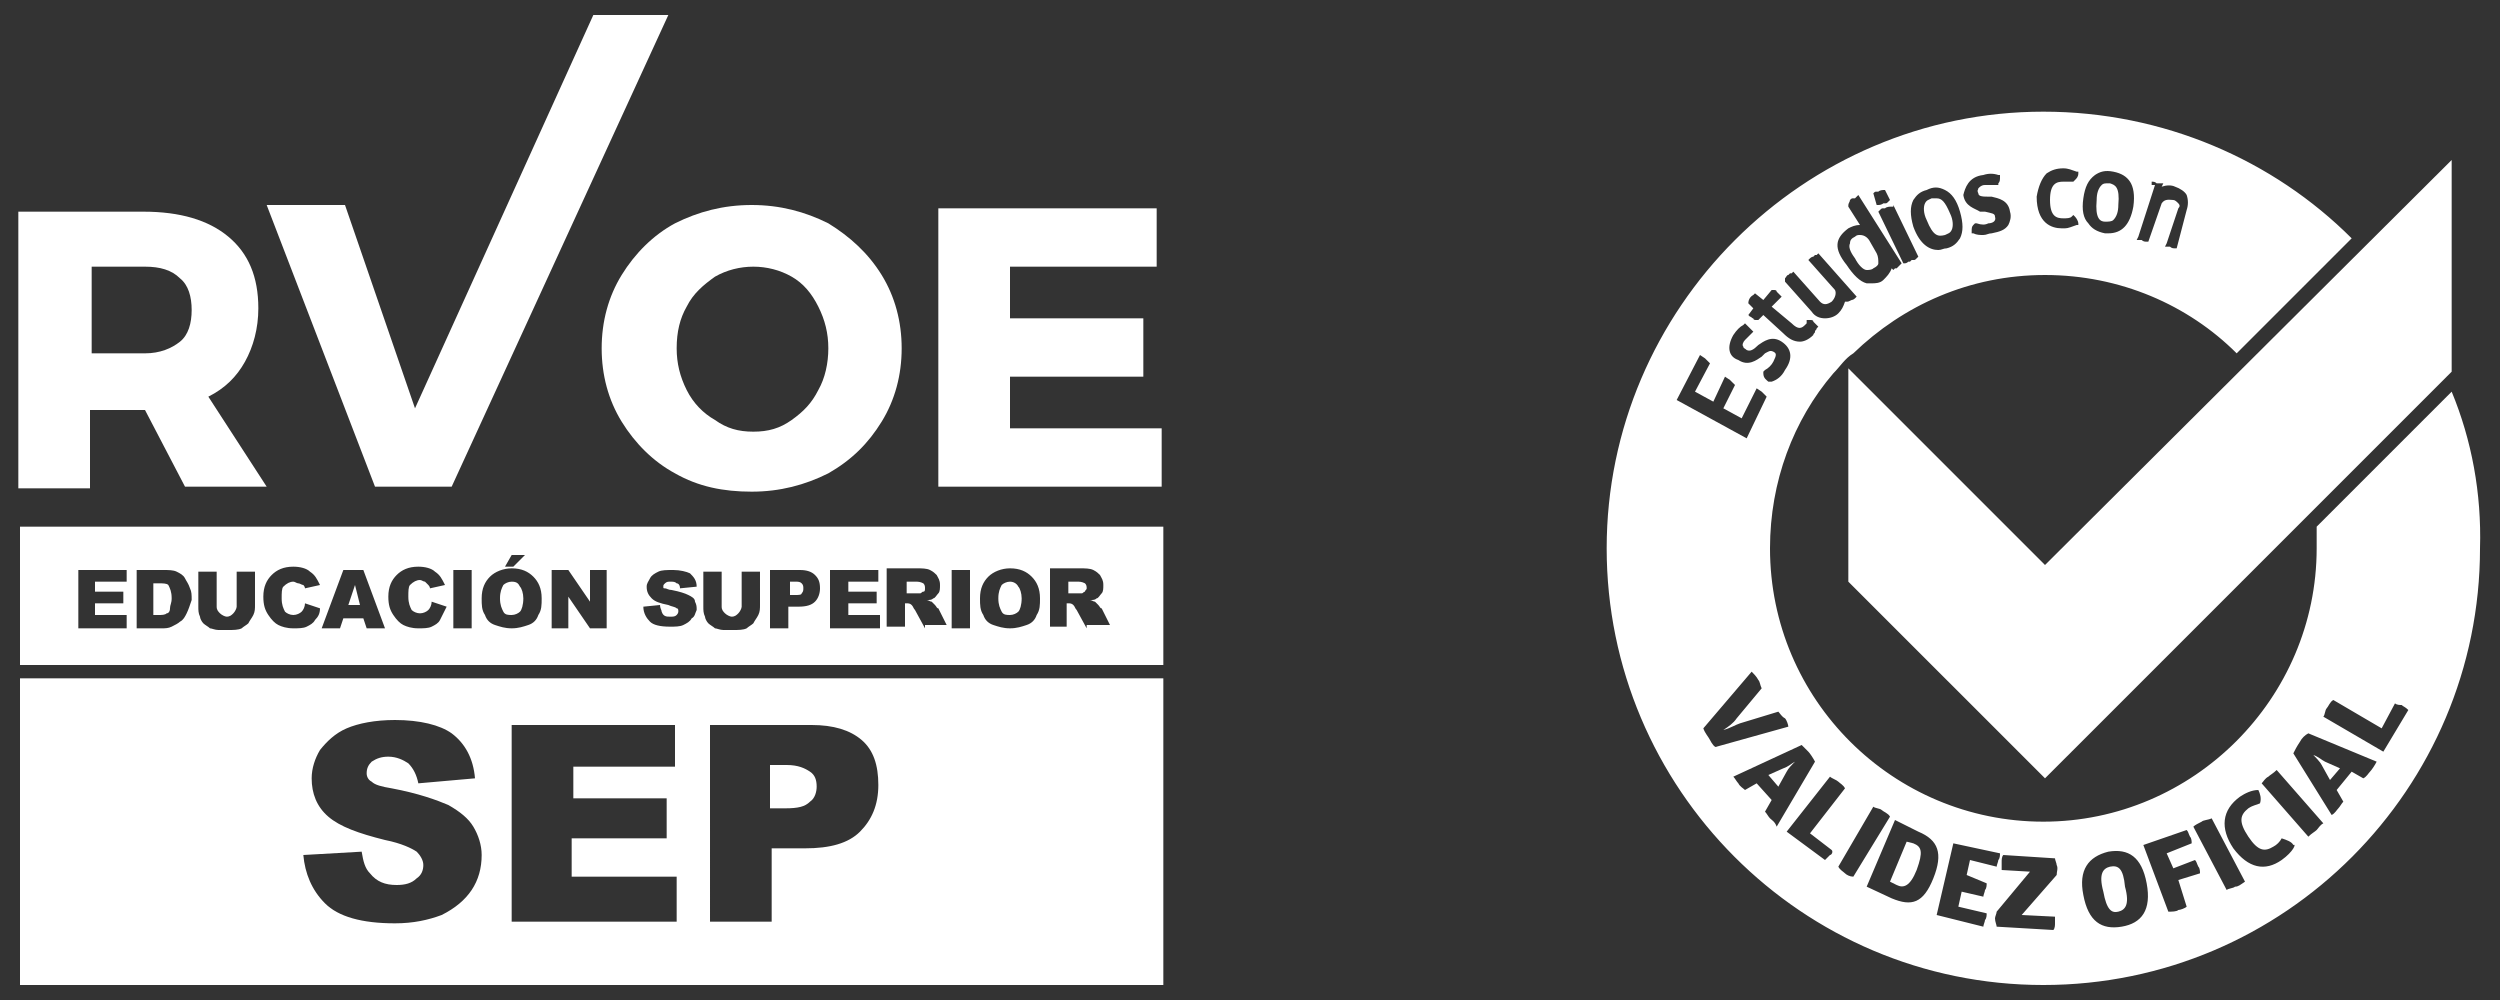
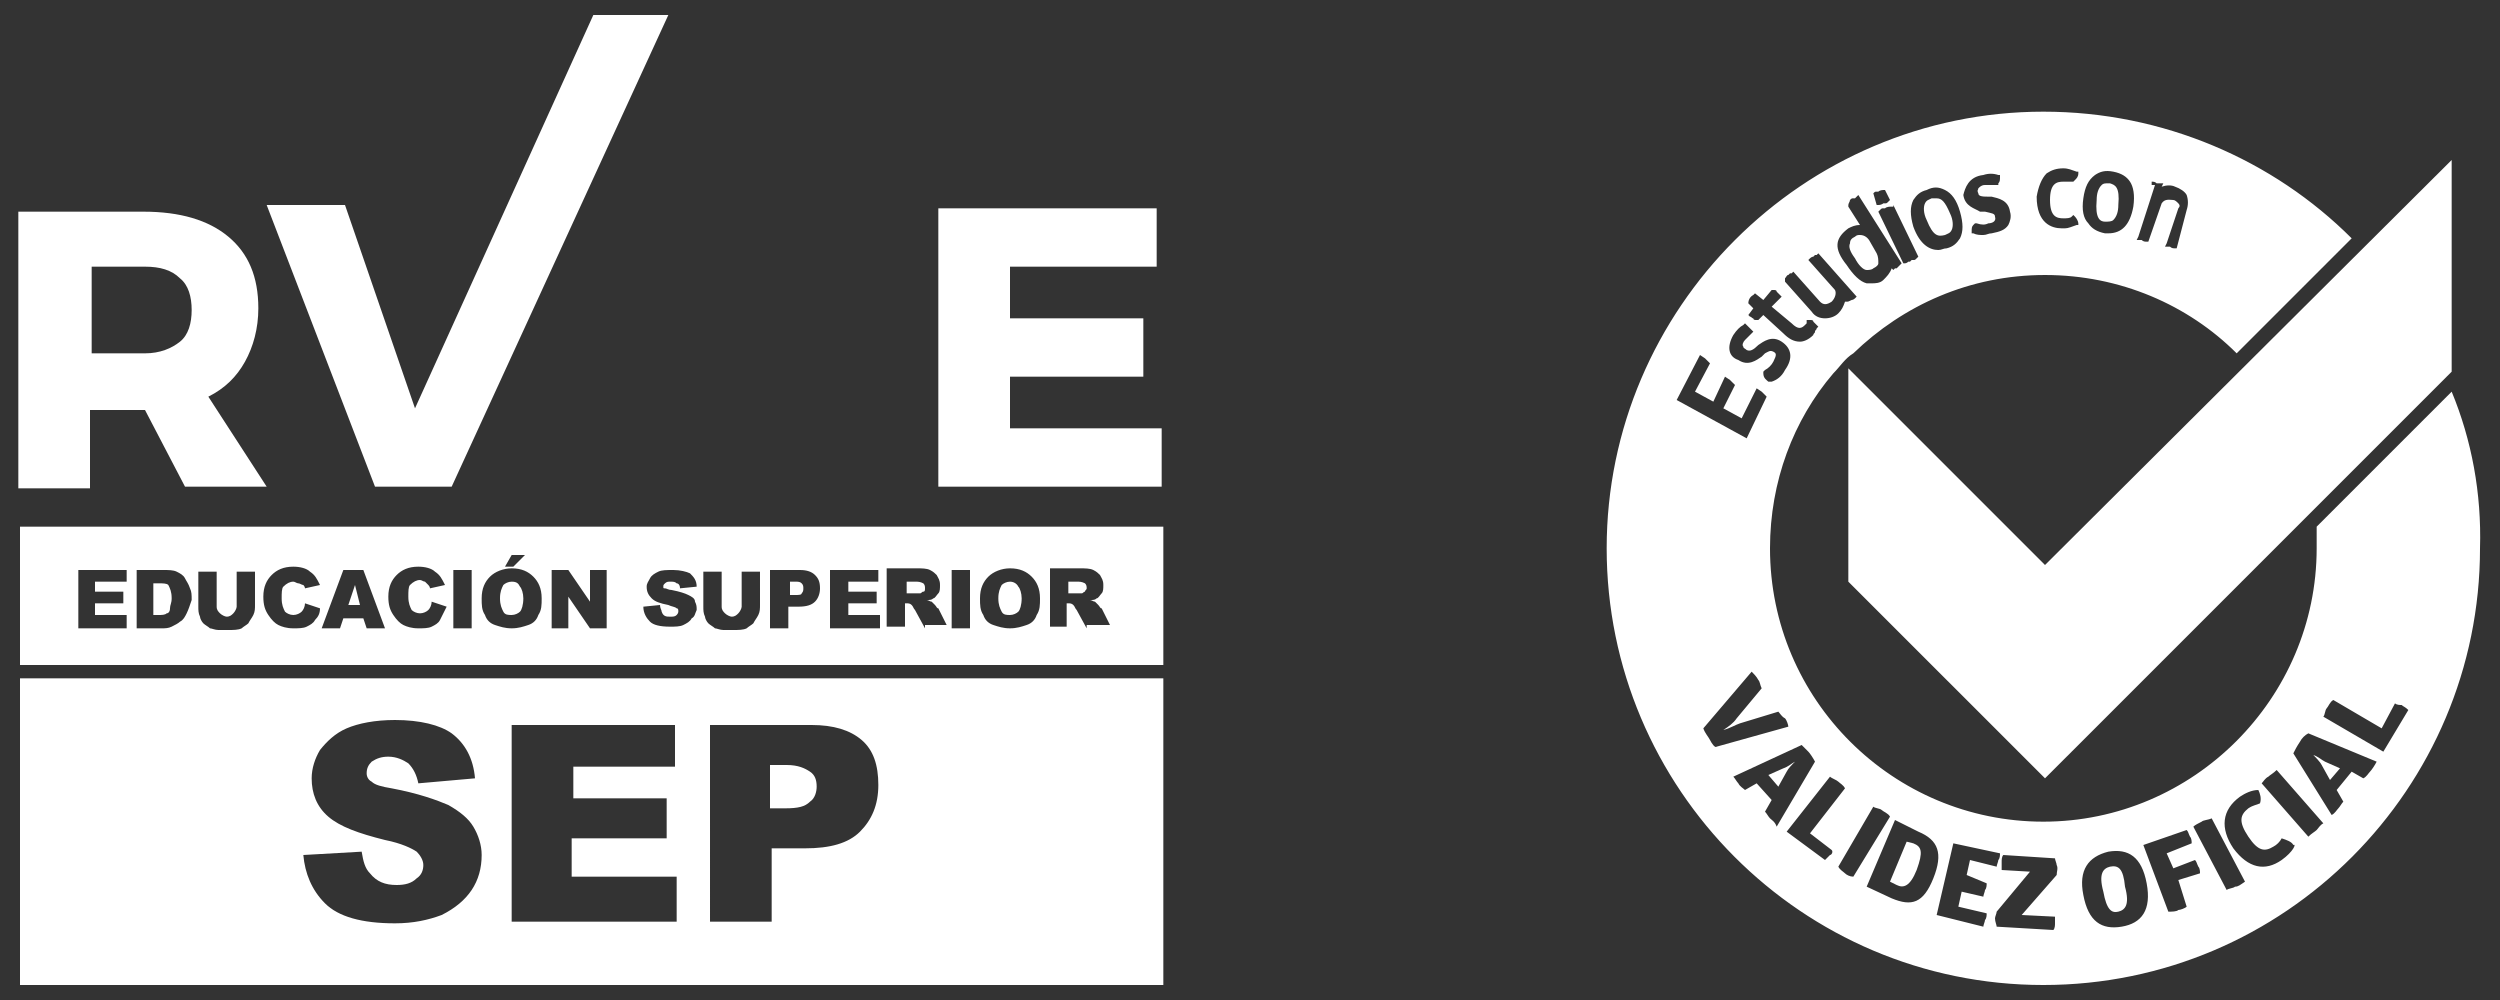
<svg xmlns="http://www.w3.org/2000/svg" version="1.1" id="Capa_1" x="0px" y="0px" viewBox="0 0 150 60" style="enable-background:new 0 0 150 60;" xml:space="preserve">
  <rect x="0" y="0" width="150" height="60" fill="#333333" stroke="none" />
  <style type="text/css">
	.st0{fill:#FFFFFF;}
</style>
  <g>
    <g>
      <path class="st0" d="M106.1,46.5l0.6,0.7l0.5-0.9c0.1-0.2,0.3-0.4,0.5-0.6c-0.2,0.1-0.4,0.3-0.7,0.4L106.1,46.5z" />
      <path class="st0" d="M126.6,52c-0.4,0.1-0.7,0.4-0.4,1.5c0.2,1.1,0.5,1.3,0.9,1.2c0.4-0.1,0.7-0.4,0.4-1.5    C127.4,52.1,127.1,51.9,126.6,52z" />
      <path class="st0" d="M114.8,50.6l-0.4-0.1l-1,2.4l0.4,0.2c0.4,0.2,0.8,0.1,1.2-0.9C115.4,51.1,115.3,50.8,114.8,50.6z" />
      <path class="st0" d="M116.7,14.1c0.2-0.1,0.3-0.1,0.4-0.3c0.1-0.2,0.1-0.6-0.1-1c-0.3-0.7-0.5-0.9-0.8-0.9c-0.1,0-0.2,0-0.3,0    c-0.2,0.1-0.3,0.1-0.4,0.3c-0.1,0.2-0.1,0.6,0.1,1C116,14.2,116.3,14.2,116.7,14.1z" />
      <path class="st0" d="M112,16.2c0.1,0,0.3,0,0.4-0.1c0.2-0.1,0.3-0.2,0.3-0.3c0-0.2,0-0.4-0.1-0.6l-0.4-0.7    c-0.1-0.2-0.3-0.4-0.6-0.4c-0.1,0-0.2,0-0.3,0.1c-0.2,0.1-0.3,0.2-0.3,0.4c-0.1,0.2,0,0.5,0.3,0.9C111.5,15.9,111.8,16.2,112,16.2    z" />
      <path class="st0" d="M126.3,13.3c0.2,0,0.4,0,0.5-0.1c0.2-0.2,0.3-0.5,0.3-0.9c0.1-1.1-0.2-1.2-0.5-1.3c-0.1,0-0.1,0-0.1,0    c-0.2,0-0.3,0-0.4,0.1c-0.2,0.2-0.3,0.5-0.3,0.9C125.7,13.1,126,13.3,126.3,13.3z" />
      <path class="st0" d="M147.1,23.5l-8.1,8.1c0,0.4,0,0.8,0,1.3c0,9-7.4,16.4-16.4,16.4s-16.4-7.3-16.4-16.4c0-4,1.4-7.7,3.8-10.5    c0.4-0.4,0.7-0.9,1.2-1.2c3-2.9,7-4.7,11.5-4.7c4.5,0,8.6,1.8,11.5,4.7l6.9-6.9c-4.7-4.7-11.3-7.6-18.5-7.6    c-14.4,0-26.2,11.8-26.2,26.2c0,14.4,11.7,26.2,26.2,26.2c14.5,0,26.2-11.8,26.2-26.2C148.9,29.6,148.3,26.4,147.1,23.5z     M129.1,10.9c0.1,0,0.2,0,0.3,0.1c0,0,0.1,0,0.1,0c0,0,0,0,0,0h0.3l-0.1,0.2c0.3-0.1,0.6-0.1,0.8,0c0.3,0.1,0.6,0.3,0.7,0.5    c0.1,0.3,0.1,0.6,0,0.9l-0.6,2.3h-0.1c-0.1,0-0.2,0-0.3-0.1c0,0-0.1,0-0.1,0c0,0,0,0,0,0h-0.2l0.1-0.2l0.7-2.1    c0.1-0.1,0.1-0.2,0-0.3c-0.1-0.1-0.2-0.2-0.3-0.2c-0.2,0-0.5-0.1-0.7,0.2l-0.8,2.3h-0.1c-0.1,0-0.2,0-0.3-0.1c0,0-0.1,0-0.1,0    c0,0,0,0,0,0h-0.2l0.1-0.2l1-3.1H129.1z M125,11.9c0.1-0.7,0.3-1.1,0.7-1.4c0.3-0.2,0.6-0.3,1.1-0.2c0.5,0.1,0.8,0.3,1,0.6    c0.2,0.3,0.3,0.8,0.2,1.5c-0.2,1.1-0.7,1.6-1.5,1.6c-0.1,0-0.1,0-0.2,0c-0.5-0.1-0.8-0.3-1-0.6C125,13.1,124.9,12.6,125,11.9z     M122.8,10.4c0.3-0.2,0.6-0.3,1-0.3c0,0,0,0,0,0c0.3,0,0.5,0.1,0.8,0.2l0.1,0v0.1c0,0.2-0.1,0.3-0.2,0.4l-0.1,0.1l-0.1,0    c-0.1,0-0.2,0-0.3,0c-0.1,0-0.2,0-0.2,0c-0.4,0-0.8,0.1-0.8,1.1s0.4,1.1,0.8,1.1c0.2,0,0.4,0,0.5-0.1l0.1-0.1l0.1,0.1    c0.1,0.1,0.2,0.3,0.2,0.4v0.1l-0.1,0c-0.3,0.1-0.5,0.2-0.7,0.2c-0.1,0-0.1,0-0.2,0c-0.6,0-1.5-0.3-1.5-1.9    C122.3,11.2,122.5,10.7,122.8,10.4z M117.8,11.7c0.1-0.4,0.3-1.1,1.2-1.2c0.3-0.1,0.6-0.1,0.9,0l0.1,0v0.1c0,0.2,0,0.3-0.1,0.4    l0,0.1h-0.8c-0.2,0-0.3,0.1-0.4,0.2c0,0.1-0.1,0.1,0,0.3c0,0.2,0.3,0.2,0.7,0.2l0,0l0.1,0c0.4,0.1,1,0.2,1.1,0.9    c0.1,0.3,0,0.6-0.1,0.8c-0.2,0.3-0.5,0.4-1,0.5c-0.2,0-0.3,0.1-0.5,0.1c-0.2,0-0.4,0-0.6-0.1l-0.1,0v-0.1c0-0.2,0-0.3,0.1-0.4    l0.1-0.1l0.1,0c0.3,0.1,0.5,0.1,0.7,0l0,0c0.2,0,0.5-0.1,0.4-0.4c0-0.2-0.2-0.2-0.6-0.3c-0.1,0-0.1,0-0.2,0l-0.1,0    C118.5,12.5,117.9,12.4,117.8,11.7L117.8,11.7L117.8,11.7z M114.8,12c0.2-0.3,0.4-0.5,0.8-0.6c0.4-0.2,0.7-0.2,1.1,0    c0.4,0.2,0.7,0.6,0.9,1.3c0.2,0.7,0.2,1.2,0,1.6c-0.2,0.3-0.4,0.5-0.8,0.6c-0.2,0-0.3,0.1-0.5,0.1c-0.5,0-1.1-0.3-1.5-1.4    C114.6,12.9,114.6,12.4,114.8,12z M113.6,12.3l1.5,3.1l-0.1,0.1c-0.1,0.1-0.1,0.1-0.2,0.1c0,0,0,0-0.1,0l-0.1,0.1h-0.1    c0,0,0,0,0,0c0,0-0.1,0.1-0.2,0.1h-0.1l-1.5-3.1l0.1-0.1c0.1-0.1,0.1-0.1,0.2-0.1c0,0,0,0,0.1,0c0.1-0.1,0.3-0.1,0.3-0.1H113.6z     M112.4,11.6c0.1-0.1,0.1-0.1,0.2-0.1c0,0,0,0,0.1,0c0.1-0.1,0.3-0.1,0.3-0.1h0.1l0.3,0.6l-0.1,0.1c-0.1,0.1-0.1,0.1-0.2,0.1    c0,0,0,0-0.1,0c0,0-0.1,0.1-0.3,0.1h-0.1L112.4,11.6L112.4,11.6z M110.9,13.7c0.2-0.1,0.4-0.2,0.7-0.2l-0.7-1.1v-0.1    c0-0.1,0.1-0.2,0.1-0.3c0.1-0.1,0.1-0.1,0.2-0.1c0,0,0,0,0.1,0l0.2-0.2l2.6,4.1l-0.3,0.3h-0.1c0,0,0,0,0,0l-0.1,0.1l-0.1-0.1    c-0.1,0.3-0.3,0.5-0.5,0.7c-0.2,0.2-0.5,0.2-0.7,0.2c-0.1,0-0.2,0-0.3,0c-0.4-0.1-0.8-0.5-1.2-1.1C110,14.9,110.1,14.3,110.9,13.7    z M107.1,16.7C107.1,16.7,107.1,16.7,107.1,16.7c0.1-0.1,0.1-0.2,0.2-0.2c0,0,0.1-0.1,0.1-0.1c0,0,0,0,0.1,0l0.1-0.1l1.6,1.8    c0.2,0.2,0.4,0.2,0.7,0c0.2-0.2,0.3-0.5,0.2-0.7l-1.6-1.8l0.1-0.1c0,0,0,0,0,0c0,0,0.1-0.1,0.2-0.1c0,0,0.1-0.1,0.1-0.1    c0,0,0,0,0.1,0l0.1-0.1l2.3,2.6l-0.1,0.1c0,0,0,0,0,0c0,0-0.1,0.1-0.2,0.1c-0.2,0.1-0.2,0.1-0.3,0.1h-0.1l0,0    c-0.1,0.3-0.2,0.5-0.4,0.7c-0.2,0.2-0.5,0.3-0.8,0.3c-0.3,0-0.6-0.1-0.8-0.4l-1.6-1.8L107.1,16.7z M104.9,18.2    c0-0.2,0.1-0.4,0.3-0.5l0.1-0.1l0.5,0.4l0.5-0.6h0.1c0.1,0,0.2,0,0.2,0.1h0l0.3,0.3l-0.6,0.6l1.2,1c0.4,0.4,0.6,0.3,0.8,0.1    c0,0,0.1-0.1,0.1-0.1v-0.2l0.2,0c0.1,0,0.2,0,0.2,0.1h0l0.3,0.3l-0.1,0.1c0,0.1-0.1,0.1-0.1,0.2c0,0.1-0.1,0.1-0.1,0.2l0,0l0,0    c-0.3,0.3-0.6,0.4-0.8,0.4c-0.4,0-0.7-0.2-1-0.5l-1.2-1.1l-0.3,0.3h-0.1c-0.1,0-0.2,0-0.2-0.1c-0.1,0-0.1-0.1-0.2-0.1c0,0,0,0,0,0    l-0.1-0.1l0.3-0.4L104.9,18.2L104.9,18.2z M104,20.1c0.2-0.3,0.4-0.5,0.6-0.6l0.1-0.1l0.1,0.1c0.1,0.1,0.2,0.2,0.3,0.3l0.1,0.1    l-0.1,0.1c0,0-0.1,0.1-0.1,0.1c-0.1,0.1-0.2,0.2-0.3,0.3l0,0l0,0c-0.1,0.1-0.2,0.3-0.1,0.4c0,0.1,0.1,0.1,0.2,0.2    c0.2,0.1,0.4,0,0.7-0.3l0,0c0.3-0.2,0.8-0.6,1.4-0.2c0.6,0.4,0.7,1,0.2,1.7c-0.2,0.4-0.5,0.6-0.8,0.7l-0.1,0l-0.1,0    c-0.1-0.1-0.3-0.2-0.3-0.5v-0.1l0.1-0.1c0.2-0.1,0.4-0.3,0.5-0.5c0.2-0.4,0.2-0.5,0-0.6c-0.2-0.1-0.3,0-0.5,0.1    c-0.1,0.1-0.1,0.1-0.2,0.2l0,0c-0.3,0.2-0.8,0.6-1.4,0.2C103.7,21.4,103.6,20.8,104,20.1z M102,21.3l0.3,0.2l0.3,0.3l-0.9,1.7    l1.1,0.6l0.7-1.5l0.3,0.2l0.3,0.3l-0.7,1.4l1.1,0.6l0.9-1.8l0.3,0.2l0.3,0.3l-1.2,2.5l-4.2-2.3L102,21.3z M102.6,44.4    c-0.1-0.2-0.3-0.4-0.4-0.7l2.9-3.4c0.1,0.1,0.3,0.3,0.4,0.5c0.1,0.1,0.1,0.3,0.2,0.5l-1.5,1.8c-0.2,0.3-0.5,0.5-0.8,0.7    c0.4-0.1,0.7-0.3,1-0.4l2.3-0.7c0.1,0.1,0.2,0.3,0.4,0.4c0.1,0.1,0.2,0.4,0.2,0.5l-4.3,1.2C102.9,44.9,102.7,44.6,102.6,44.4z     M106.2,49.1c-0.1-0.1-0.2-0.3-0.3-0.4l0.4-0.7l-0.9-1l-0.7,0.4c-0.1-0.1-0.3-0.2-0.4-0.4c-0.1-0.1-0.2-0.3-0.3-0.4l4.1-1.9    c0.1,0.1,0.3,0.3,0.4,0.4c0.1,0.1,0.3,0.4,0.4,0.6l-2.3,3.9C106.5,49.3,106.3,49.2,106.2,49.1z M109.8,51.3    c-0.1,0.1-0.2,0.2-0.3,0.3l-2.3-1.7l2.6-3.3c0.1,0.1,0.4,0.2,0.5,0.3c0.1,0.1,0.3,0.2,0.4,0.4l-2.1,2.7l1.3,1    C110,51.1,109.9,51.3,109.8,51.3z M110.7,52.4c-0.1-0.1-0.3-0.2-0.4-0.4l2.1-3.6c0.1,0.1,0.4,0.1,0.5,0.2c0.1,0.1,0.4,0.2,0.5,0.4    l-2.2,3.6C111,52.6,110.8,52.5,110.7,52.4z M113.5,53.9l-1.5-0.7l1.7-4l1.4,0.7c1.2,0.5,1.5,1.3,0.9,2.8S114.7,54.4,113.5,53.9z     M119.2,53c0,0.1,0,0.3-0.1,0.4c0,0.1-0.1,0.3-0.1,0.4l-1.3-0.3l-0.2,0.9l1.7,0.4c0,0.1,0,0.3-0.1,0.4c0,0.1-0.1,0.3-0.1,0.4    l-2.8-0.7l1-4.3l2.8,0.6c0,0.1,0,0.3-0.1,0.4c0,0.1-0.1,0.3-0.1,0.4l-1.6-0.4l-0.2,0.9L119.2,53z M123.4,52.5l-2.1,2.4l2,0.1    c0,0.1,0,0.3,0,0.4c0,0.1,0,0.3-0.1,0.4l-3.4-0.2c0-0.1-0.1-0.3-0.1-0.5c0-0.1,0.1-0.3,0.1-0.4l2-2.4l-1.7-0.1c0-0.1,0-0.3,0-0.5    c0-0.1,0-0.3,0.1-0.4l3.1,0.2c0,0.1,0.1,0.3,0.1,0.4C123.5,52.1,123.4,52.3,123.4,52.5z M127.3,55.6c-1.2,0.2-2-0.3-2.3-1.9    c-0.3-1.5,0.3-2.3,1.5-2.6c1.2-0.2,2,0.3,2.3,1.9C129.1,54.6,128.5,55.4,127.3,55.6z M131.2,54.4c-0.1,0.1-0.4,0.2-0.5,0.2    c-0.1,0.1-0.4,0.1-0.6,0.1l-1.5-4l2.6-0.9c0.1,0.1,0.1,0.2,0.2,0.4c0.1,0.1,0.1,0.3,0.1,0.4l-1.5,0.6l0.4,0.9l1.3-0.5    c0.1,0.1,0.1,0.2,0.2,0.4c0.1,0.1,0.1,0.3,0.1,0.4l-1.3,0.4L131.2,54.4z M134.1,53.2c-0.1,0.1-0.4,0.1-0.5,0.2l-2-3.8    c0.1-0.1,0.3-0.2,0.5-0.3c0.1-0.1,0.4-0.1,0.6-0.2l2,3.8C134.4,53.1,134.3,53.2,134.1,53.2z M136.9,51.6c-1,0.7-2,0.5-2.9-0.7    c-0.8-1.2-0.7-2.3,0.4-3.1c0.3-0.2,0.7-0.4,1.1-0.4c0.1,0.2,0.2,0.5,0.1,0.8c-0.2,0.1-0.4,0.1-0.7,0.3c-0.5,0.4-0.6,0.8,0,1.7    c0.6,0.9,1,0.9,1.5,0.6c0.2-0.1,0.4-0.3,0.5-0.5c0.3,0.1,0.6,0.2,0.7,0.4C137.8,50.6,137.6,51.1,136.9,51.6z M139,49.8    c-0.1,0.1-0.3,0.2-0.5,0.4l-2.8-3.2c0.1-0.1,0.2-0.3,0.4-0.4c0.1-0.1,0.3-0.2,0.5-0.4l2.8,3.2C139.2,49.5,139.1,49.7,139,49.8z     M142.2,46.3c-0.1,0.1-0.2,0.3-0.4,0.4l-0.7-0.4l-0.9,1.1l0.4,0.7c-0.1,0.1-0.2,0.3-0.3,0.4c-0.1,0.1-0.2,0.3-0.4,0.4l-2.3-3.7    c0.1-0.2,0.2-0.4,0.4-0.7c0.1-0.2,0.3-0.4,0.5-0.5l4.1,1.7C142.5,45.9,142.3,46.2,142.2,46.3z M143,45.1l-3.6-2.1    c0.1-0.1,0.1-0.4,0.2-0.5c0.1-0.1,0.2-0.4,0.4-0.5l2.9,1.7l0.8-1.5c0.1,0.1,0.3,0.1,0.4,0.1c0.1,0.1,0.2,0.1,0.4,0.3L143,45.1z" />
      <path class="st0" d="M139.8,46.8l0.6-0.7l-0.9-0.4c-0.2-0.1-0.4-0.3-0.7-0.4c0.1,0.1,0.4,0.4,0.5,0.6L139.8,46.8z" />
      <polygon class="st0" points="111.4,22.6 110.9,22.1 110.9,25.5 110.9,34.9 115.7,39.7 122.7,46.7 124.3,45.1 147.1,22.3     147.1,9.6 122.7,33.9   " />
    </g>
    <g>
      <path class="st0" d="M5.5,24.6h3.1h0.1l2.4,4.6H16l-3.5-5.4c1-0.5,1.7-1.2,2.2-2.1c0.5-0.9,0.8-2,0.8-3.2c0-1.9-0.6-3.3-1.8-4.3    c-1.2-1-2.9-1.5-5.1-1.5H1.1v16.6h4.3V24.6z M5.5,16h3.2c0.9,0,1.6,0.2,2.1,0.7c0.5,0.4,0.7,1.1,0.7,1.9c0,0.8-0.2,1.5-0.7,1.9    c-0.5,0.4-1.2,0.7-2.1,0.7H5.5V16z" />
-       <path class="st0" d="M37.3,16.5c-0.8,1.3-1.2,2.8-1.2,4.4c0,1.6,0.4,3.1,1.2,4.4c0.8,1.3,1.9,2.4,3.2,3.1c1.4,0.8,2.9,1.1,4.6,1.1    c1.7,0,3.2-0.4,4.6-1.1c1.4-0.8,2.4-1.8,3.2-3.1c0.8-1.3,1.2-2.8,1.2-4.4c0-1.6-0.4-3.1-1.2-4.4c-0.8-1.3-1.9-2.3-3.2-3.1    c-1.4-0.7-2.9-1.1-4.6-1.1c-1.7,0-3.2,0.4-4.6,1.1C39.2,14.1,38.1,15.2,37.3,16.5z M41.2,18.4c0.4-0.8,1-1.3,1.7-1.8    c0.7-0.4,1.5-0.6,2.3-0.6s1.6,0.2,2.3,0.6c0.7,0.4,1.2,1,1.6,1.8c0.4,0.8,0.6,1.6,0.6,2.5c0,0.9-0.2,1.8-0.6,2.5    c-0.4,0.8-0.9,1.3-1.6,1.8s-1.4,0.7-2.3,0.7s-1.6-0.2-2.3-0.7c-0.7-0.4-1.3-1-1.7-1.8c-0.4-0.8-0.6-1.6-0.6-2.5    C40.6,19.9,40.8,19.1,41.2,18.4z" />
      <polygon class="st0" points="69.7,25.7 60.6,25.7 60.6,22.6 68.6,22.6 68.6,19.1 60.6,19.1 60.6,16 69.4,16 69.4,12.5 56.3,12.5     56.3,29.2 69.7,29.2   " />
      <polygon class="st0" points="27.1,29.2 40.1,0.9 35.6,0.9 24.9,24.5 20.7,12.3 16,12.3 22.5,29.2   " />
      <path class="st0" d="M54.9,34.9h-0.5v0.7h0.5c0,0,0.1,0,0.3,0c0.1,0,0.1-0.1,0.2-0.1s0.1-0.1,0.1-0.2c0-0.1,0-0.2-0.1-0.3    C55.2,34.9,55.1,34.9,54.9,34.9z" />
      <path class="st0" d="M47.7,34.9h-0.3v0.8h0.3c0.2,0,0.4,0,0.4-0.1c0.1-0.1,0.1-0.2,0.1-0.3c0-0.1,0-0.2-0.1-0.3    C48,34.9,47.9,34.9,47.7,34.9z" />
      <path class="st0" d="M9.5,35H9.2v1.9h0.3c0.2,0,0.4,0,0.5-0.1c0.1,0,0.2-0.1,0.2-0.3s0.1-0.3,0.1-0.6c0-0.4-0.1-0.6-0.2-0.8    C10,35,9.8,35,9.5,35z" />
      <polygon class="st0" points="20.9,36.3 21.6,36.3 21.3,35.1   " />
      <path class="st0" d="M30.7,34.9c-0.2,0-0.4,0.1-0.5,0.2c-0.1,0.2-0.2,0.4-0.2,0.8c0,0.4,0.1,0.6,0.2,0.8c0.1,0.2,0.3,0.2,0.5,0.2    c0.2,0,0.4-0.1,0.5-0.2c0.1-0.1,0.2-0.4,0.2-0.8c0-0.3-0.1-0.6-0.2-0.7C31.1,35,31,34.9,30.7,34.9z" />
      <path class="st0" d="M60.6,34.9c-0.2,0-0.4,0.1-0.5,0.2c-0.1,0.2-0.2,0.4-0.2,0.8c0,0.4,0.1,0.6,0.2,0.8c0.1,0.2,0.3,0.2,0.5,0.2    c0.2,0,0.4-0.1,0.5-0.2c0.1-0.1,0.2-0.4,0.2-0.8c0-0.3-0.1-0.6-0.2-0.7C61,35,60.8,34.9,60.6,34.9z" />
      <path class="st0" d="M1.2,31.6v8.3h68.6v-8.3H1.2z M30.7,33.3h0.8L30.8,34h-0.5L30.7,33.3z M7.6,37.7H4.7v-3.5h2.9v0.7H5.7v0.6    h1.7v0.7H5.7v0.7h1.9V37.7z M11.2,36.8c-0.1,0.2-0.2,0.4-0.4,0.5c-0.1,0.1-0.3,0.2-0.5,0.3c-0.2,0.1-0.4,0.1-0.6,0.1H8.2v-3.5h1.6    c0.3,0,0.6,0,0.8,0.1c0.2,0.1,0.4,0.2,0.5,0.4c0.1,0.2,0.2,0.3,0.3,0.6c0.1,0.2,0.1,0.4,0.1,0.7C11.4,36.3,11.3,36.6,11.2,36.8z     M15.3,36.3c0,0.2,0,0.4-0.1,0.6c-0.1,0.2-0.2,0.3-0.3,0.5c-0.1,0.1-0.3,0.2-0.4,0.3c-0.2,0.1-0.5,0.1-0.8,0.1c-0.2,0-0.4,0-0.6,0    c-0.2,0-0.4-0.1-0.5-0.1c-0.1-0.1-0.3-0.2-0.4-0.3c-0.1-0.1-0.2-0.3-0.2-0.4c-0.1-0.2-0.1-0.4-0.1-0.6v-2.1H13v2.1    c0,0.2,0.1,0.3,0.2,0.4c0.1,0.1,0.3,0.2,0.4,0.2c0.2,0,0.3-0.1,0.4-0.2c0.1-0.1,0.2-0.3,0.2-0.4v-2.1h1.1V36.3z M18.9,37.2    c-0.1,0.2-0.3,0.3-0.5,0.4c-0.2,0.1-0.5,0.1-0.8,0.1c-0.4,0-0.7-0.1-0.9-0.2c-0.2-0.1-0.4-0.3-0.6-0.6c-0.2-0.3-0.3-0.6-0.3-1.1    c0-0.6,0.2-1,0.5-1.3c0.3-0.3,0.7-0.5,1.3-0.5c0.4,0,0.8,0.1,1,0.3c0.3,0.2,0.4,0.4,0.6,0.8l-0.9,0.2c0-0.1-0.1-0.2-0.1-0.2    C18.1,35.1,18,35,17.9,35s-0.2-0.1-0.3-0.1c-0.2,0-0.4,0.1-0.6,0.3c-0.1,0.1-0.1,0.4-0.1,0.7c0,0.4,0.1,0.6,0.2,0.8    c0.1,0.1,0.3,0.2,0.5,0.2c0.2,0,0.4-0.1,0.5-0.2c0.1-0.1,0.2-0.3,0.2-0.5l0.9,0.3C19.2,36.8,19.1,37,18.9,37.2z M22,37.7l-0.2-0.6    h-1.2l-0.2,0.6h-1.1l1.3-3.5h1.2l1.3,3.5H22z M26.4,37.2c-0.1,0.2-0.3,0.3-0.5,0.4c-0.2,0.1-0.5,0.1-0.8,0.1    c-0.4,0-0.7-0.1-0.9-0.2c-0.2-0.1-0.4-0.3-0.6-0.6c-0.2-0.3-0.3-0.6-0.3-1.1c0-0.6,0.2-1,0.5-1.3c0.3-0.3,0.7-0.5,1.3-0.5    c0.4,0,0.8,0.1,1,0.3c0.3,0.2,0.4,0.4,0.6,0.8l-0.9,0.2c0-0.1-0.1-0.2-0.1-0.2c-0.1-0.1-0.1-0.1-0.2-0.2c-0.1,0-0.2-0.1-0.3-0.1    c-0.2,0-0.4,0.1-0.6,0.3c-0.1,0.1-0.1,0.4-0.1,0.7c0,0.4,0.1,0.6,0.2,0.8c0.1,0.1,0.3,0.2,0.5,0.2c0.2,0,0.4-0.1,0.5-0.2    c0.1-0.1,0.2-0.3,0.2-0.5l0.9,0.3C26.6,36.8,26.5,37,26.4,37.2z M28.3,37.7h-1.1v-3.5h1.1V37.7z M32.3,36.9    c-0.1,0.3-0.3,0.5-0.6,0.6c-0.3,0.1-0.6,0.2-1,0.2c-0.4,0-0.7-0.1-1-0.2c-0.3-0.1-0.5-0.3-0.6-0.6c-0.2-0.3-0.2-0.6-0.2-1    c0-0.6,0.2-1,0.5-1.3c0.3-0.3,0.8-0.5,1.3-0.5c0.6,0,1,0.2,1.3,0.5c0.3,0.3,0.5,0.7,0.5,1.3C32.5,36.3,32.5,36.6,32.3,36.9z     M36.4,37.7h-1l-1.3-1.9v1.9h-1v-3.5h1l1.3,1.9v-1.9h1V37.7z M41.5,37.1c-0.1,0.2-0.3,0.3-0.5,0.4c-0.2,0.1-0.5,0.1-0.8,0.1    c-0.6,0-1-0.1-1.2-0.3c-0.2-0.2-0.4-0.5-0.4-0.9l1-0.1c0,0.2,0.1,0.3,0.1,0.4C39.8,37,40,37,40.2,37c0.2,0,0.3,0,0.4-0.1    c0.1-0.1,0.1-0.2,0.1-0.2c0-0.1,0-0.2-0.1-0.2c-0.1-0.1-0.3-0.1-0.5-0.2c-0.5-0.1-0.8-0.2-1-0.4c-0.2-0.2-0.3-0.4-0.3-0.7    c0-0.2,0.1-0.3,0.2-0.5c0.1-0.2,0.3-0.3,0.5-0.4c0.2-0.1,0.5-0.1,0.9-0.1c0.4,0,0.8,0.1,1,0.2c0.2,0.2,0.4,0.4,0.4,0.8l-1,0.1    c0-0.2-0.1-0.3-0.2-0.3c-0.1-0.1-0.2-0.1-0.4-0.1c-0.1,0-0.2,0-0.3,0.1c-0.1,0.1-0.1,0.1-0.1,0.2c0,0.1,0,0.1,0.1,0.1    c0.1,0,0.2,0.1,0.4,0.1c0.5,0.1,0.8,0.2,1,0.3c0.2,0.1,0.4,0.2,0.4,0.4c0.1,0.2,0.1,0.3,0.1,0.5C41.7,36.8,41.7,37,41.5,37.1z     M45.6,36.3c0,0.2,0,0.4-0.1,0.6c-0.1,0.2-0.2,0.3-0.3,0.5c-0.1,0.1-0.3,0.2-0.4,0.3c-0.2,0.1-0.5,0.1-0.8,0.1c-0.2,0-0.4,0-0.6,0    c-0.2,0-0.4-0.1-0.5-0.1c-0.1-0.1-0.3-0.2-0.4-0.3c-0.1-0.1-0.2-0.3-0.2-0.4c-0.1-0.2-0.1-0.4-0.1-0.6v-2.1h1.1v2.1    c0,0.2,0.1,0.3,0.2,0.4c0.1,0.1,0.3,0.2,0.4,0.2c0.2,0,0.3-0.1,0.4-0.2c0.1-0.1,0.2-0.3,0.2-0.4v-2.1h1.1V36.3z M48.9,36.1    c-0.2,0.2-0.5,0.3-1,0.3h-0.6v1.3h-1.1v-3.5h1.8c0.4,0,0.7,0.1,0.9,0.3c0.2,0.2,0.3,0.4,0.3,0.8C49.2,35.6,49.1,35.9,48.9,36.1z     M52.7,37.7h-2.9v-3.5h2.9v0.7h-1.8v0.6h1.7v0.7h-1.7v0.7h1.9V37.7z M55.5,37.7l-0.6-1.1c-0.1-0.1-0.1-0.2-0.2-0.3    c-0.1-0.1-0.2-0.1-0.3-0.1h-0.1v1.4h-1.1v-3.5h1.8c0.3,0,0.6,0,0.8,0.1c0.2,0.1,0.3,0.2,0.4,0.3c0.1,0.2,0.2,0.3,0.2,0.6    c0,0.2,0,0.4-0.1,0.5c-0.1,0.1-0.2,0.3-0.3,0.3c-0.1,0.1-0.2,0.1-0.4,0.1c0.1,0,0.2,0.1,0.3,0.1c0,0,0.1,0.1,0.2,0.2    c0.1,0.1,0.1,0.2,0.2,0.2l0.5,1H55.5z M58.2,37.7h-1.1v-3.5h1.1V37.7z M62.2,36.9c-0.1,0.3-0.3,0.5-0.6,0.6    c-0.3,0.1-0.6,0.2-1,0.2c-0.4,0-0.7-0.1-1-0.2c-0.3-0.1-0.5-0.3-0.6-0.6c-0.2-0.3-0.2-0.6-0.2-1c0-0.6,0.2-1,0.5-1.3    c0.3-0.3,0.8-0.5,1.3-0.5c0.6,0,1,0.2,1.3,0.5c0.3,0.3,0.5,0.7,0.5,1.3C62.4,36.3,62.4,36.6,62.2,36.9z M65.2,37.7l-0.6-1.1    c-0.1-0.1-0.1-0.2-0.2-0.3c-0.1-0.1-0.2-0.1-0.3-0.1h-0.1v1.4H63v-3.5h1.8c0.3,0,0.6,0,0.8,0.1c0.2,0.1,0.3,0.2,0.4,0.3    c0.1,0.2,0.2,0.3,0.2,0.6c0,0.2,0,0.4-0.1,0.5c-0.1,0.1-0.2,0.3-0.3,0.3c-0.1,0.1-0.2,0.1-0.4,0.1c0.1,0,0.2,0.1,0.3,0.1    c0,0,0.1,0.1,0.2,0.2c0.1,0.1,0.1,0.2,0.2,0.2l0.5,1H65.2z" />
      <path class="st0" d="M64.6,34.9h-0.5v0.7h0.5c0,0,0.1,0,0.3,0c0.1,0,0.1-0.1,0.2-0.1c0-0.1,0.1-0.1,0.1-0.2c0-0.1,0-0.2-0.1-0.3    C64.9,34.9,64.8,34.9,64.6,34.9z" />
      <path class="st0" d="M48.6,48.1c0.3-0.2,0.4-0.6,0.4-0.9c0-0.4-0.1-0.7-0.4-0.9s-0.7-0.4-1.4-0.4h-1v2.6h0.9    C47.9,48.5,48.3,48.4,48.6,48.1z" />
      <path class="st0" d="M1.2,59.1h68.6V40.7H1.2V59.1z M42.6,43.5h6.1c1.3,0,2.3,0.3,3,0.9c0.7,0.6,1,1.5,1,2.7    c0,1.2-0.4,2.1-1.1,2.8c-0.7,0.7-1.8,1-3.3,1h-2v4.4h-3.7V43.5z M30.7,43.5h9.8V46h-6.1v1.9H40v2.4h-5.7v2.3h6.3v2.7h-9.9V43.5z     M25,51.1c-0.3-0.2-0.9-0.5-1.9-0.7c-1.6-0.4-2.7-0.8-3.4-1.4c-0.7-0.6-1-1.4-1-2.3c0-0.6,0.2-1.2,0.5-1.7c0.4-0.5,0.9-1,1.6-1.3    c0.7-0.3,1.7-0.5,2.9-0.5c1.5,0,2.7,0.3,3.4,0.8c0.8,0.6,1.3,1.5,1.4,2.7L25.1,47c-0.1-0.5-0.3-0.9-0.6-1.2    c-0.3-0.2-0.7-0.4-1.2-0.4c-0.4,0-0.7,0.1-1,0.3c-0.2,0.2-0.3,0.4-0.3,0.7c0,0.2,0.1,0.4,0.3,0.5c0.2,0.2,0.6,0.3,1.2,0.4    c1.6,0.3,2.7,0.7,3.4,1c0.7,0.4,1.2,0.8,1.5,1.3c0.3,0.5,0.5,1.1,0.5,1.7c0,0.8-0.2,1.5-0.6,2.1c-0.4,0.6-1,1.1-1.8,1.5    c-0.8,0.3-1.7,0.5-2.8,0.5c-2,0-3.4-0.4-4.2-1.2s-1.2-1.8-1.3-2.9l3.5-0.2c0.1,0.6,0.2,1,0.5,1.3c0.4,0.5,0.9,0.7,1.6,0.7    c0.5,0,0.9-0.1,1.2-0.4c0.3-0.2,0.4-0.5,0.4-0.8C25.4,51.6,25.2,51.3,25,51.1z" />
    </g>
  </g>
</svg>